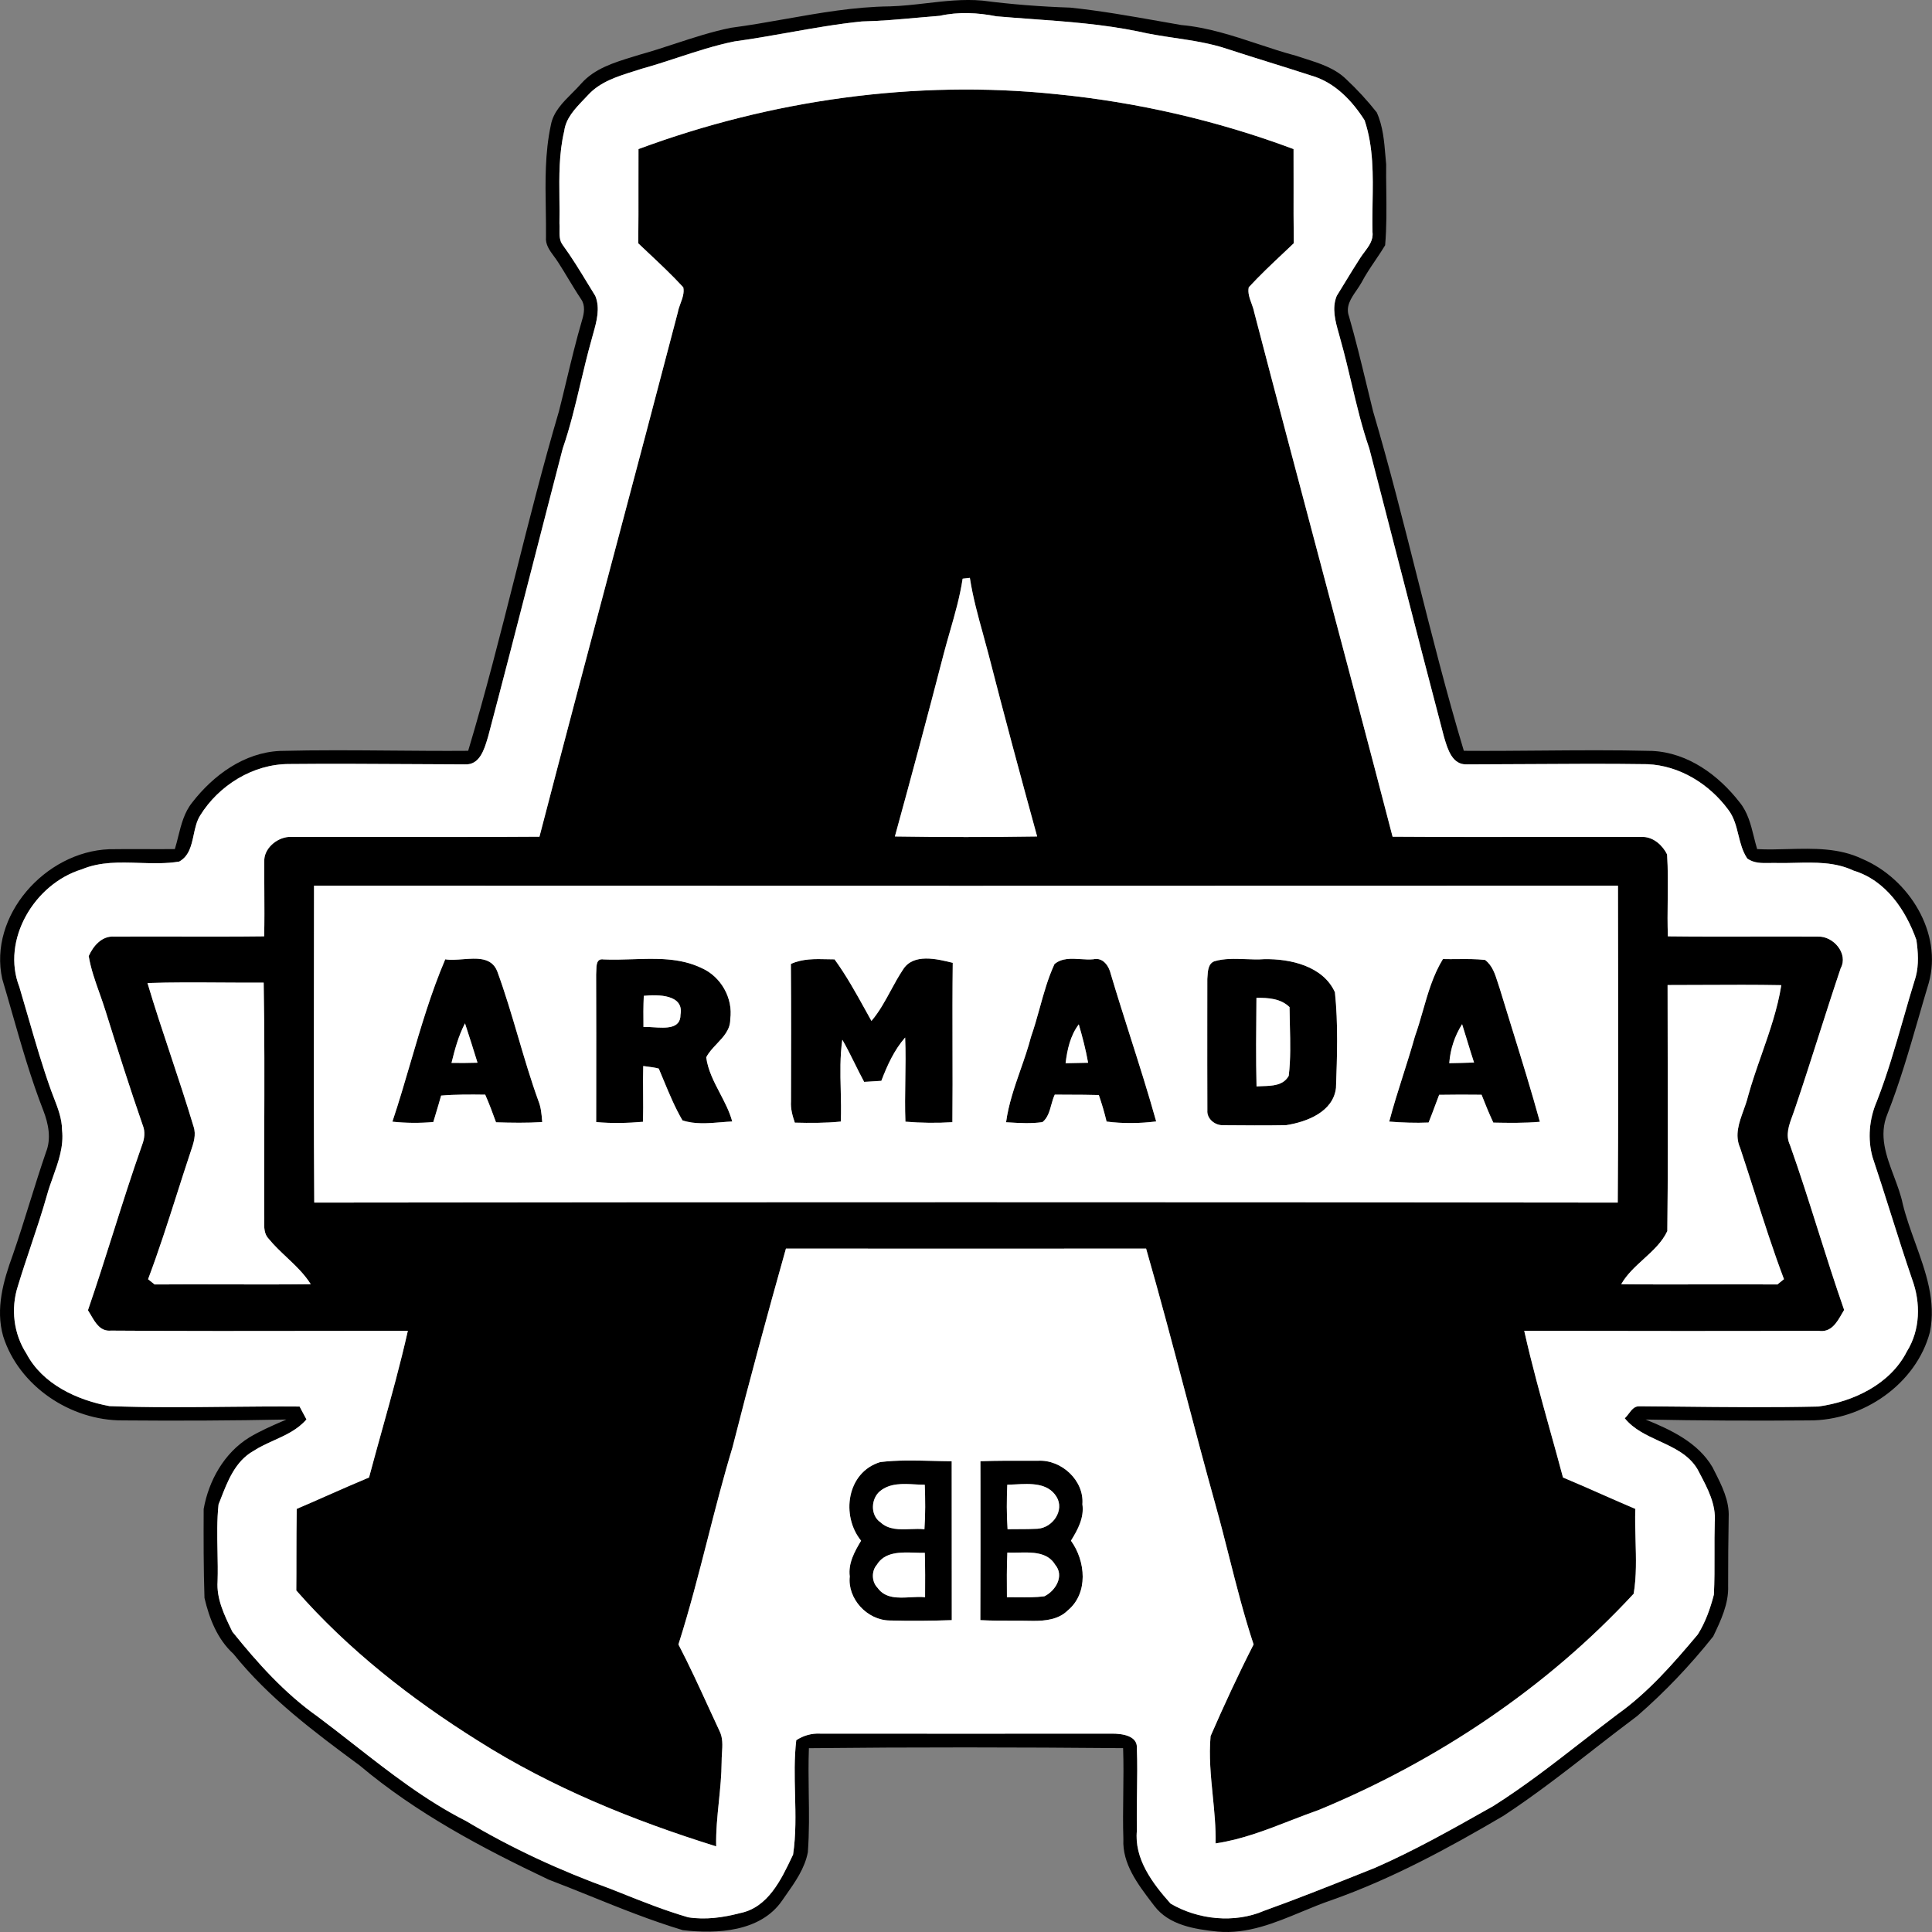
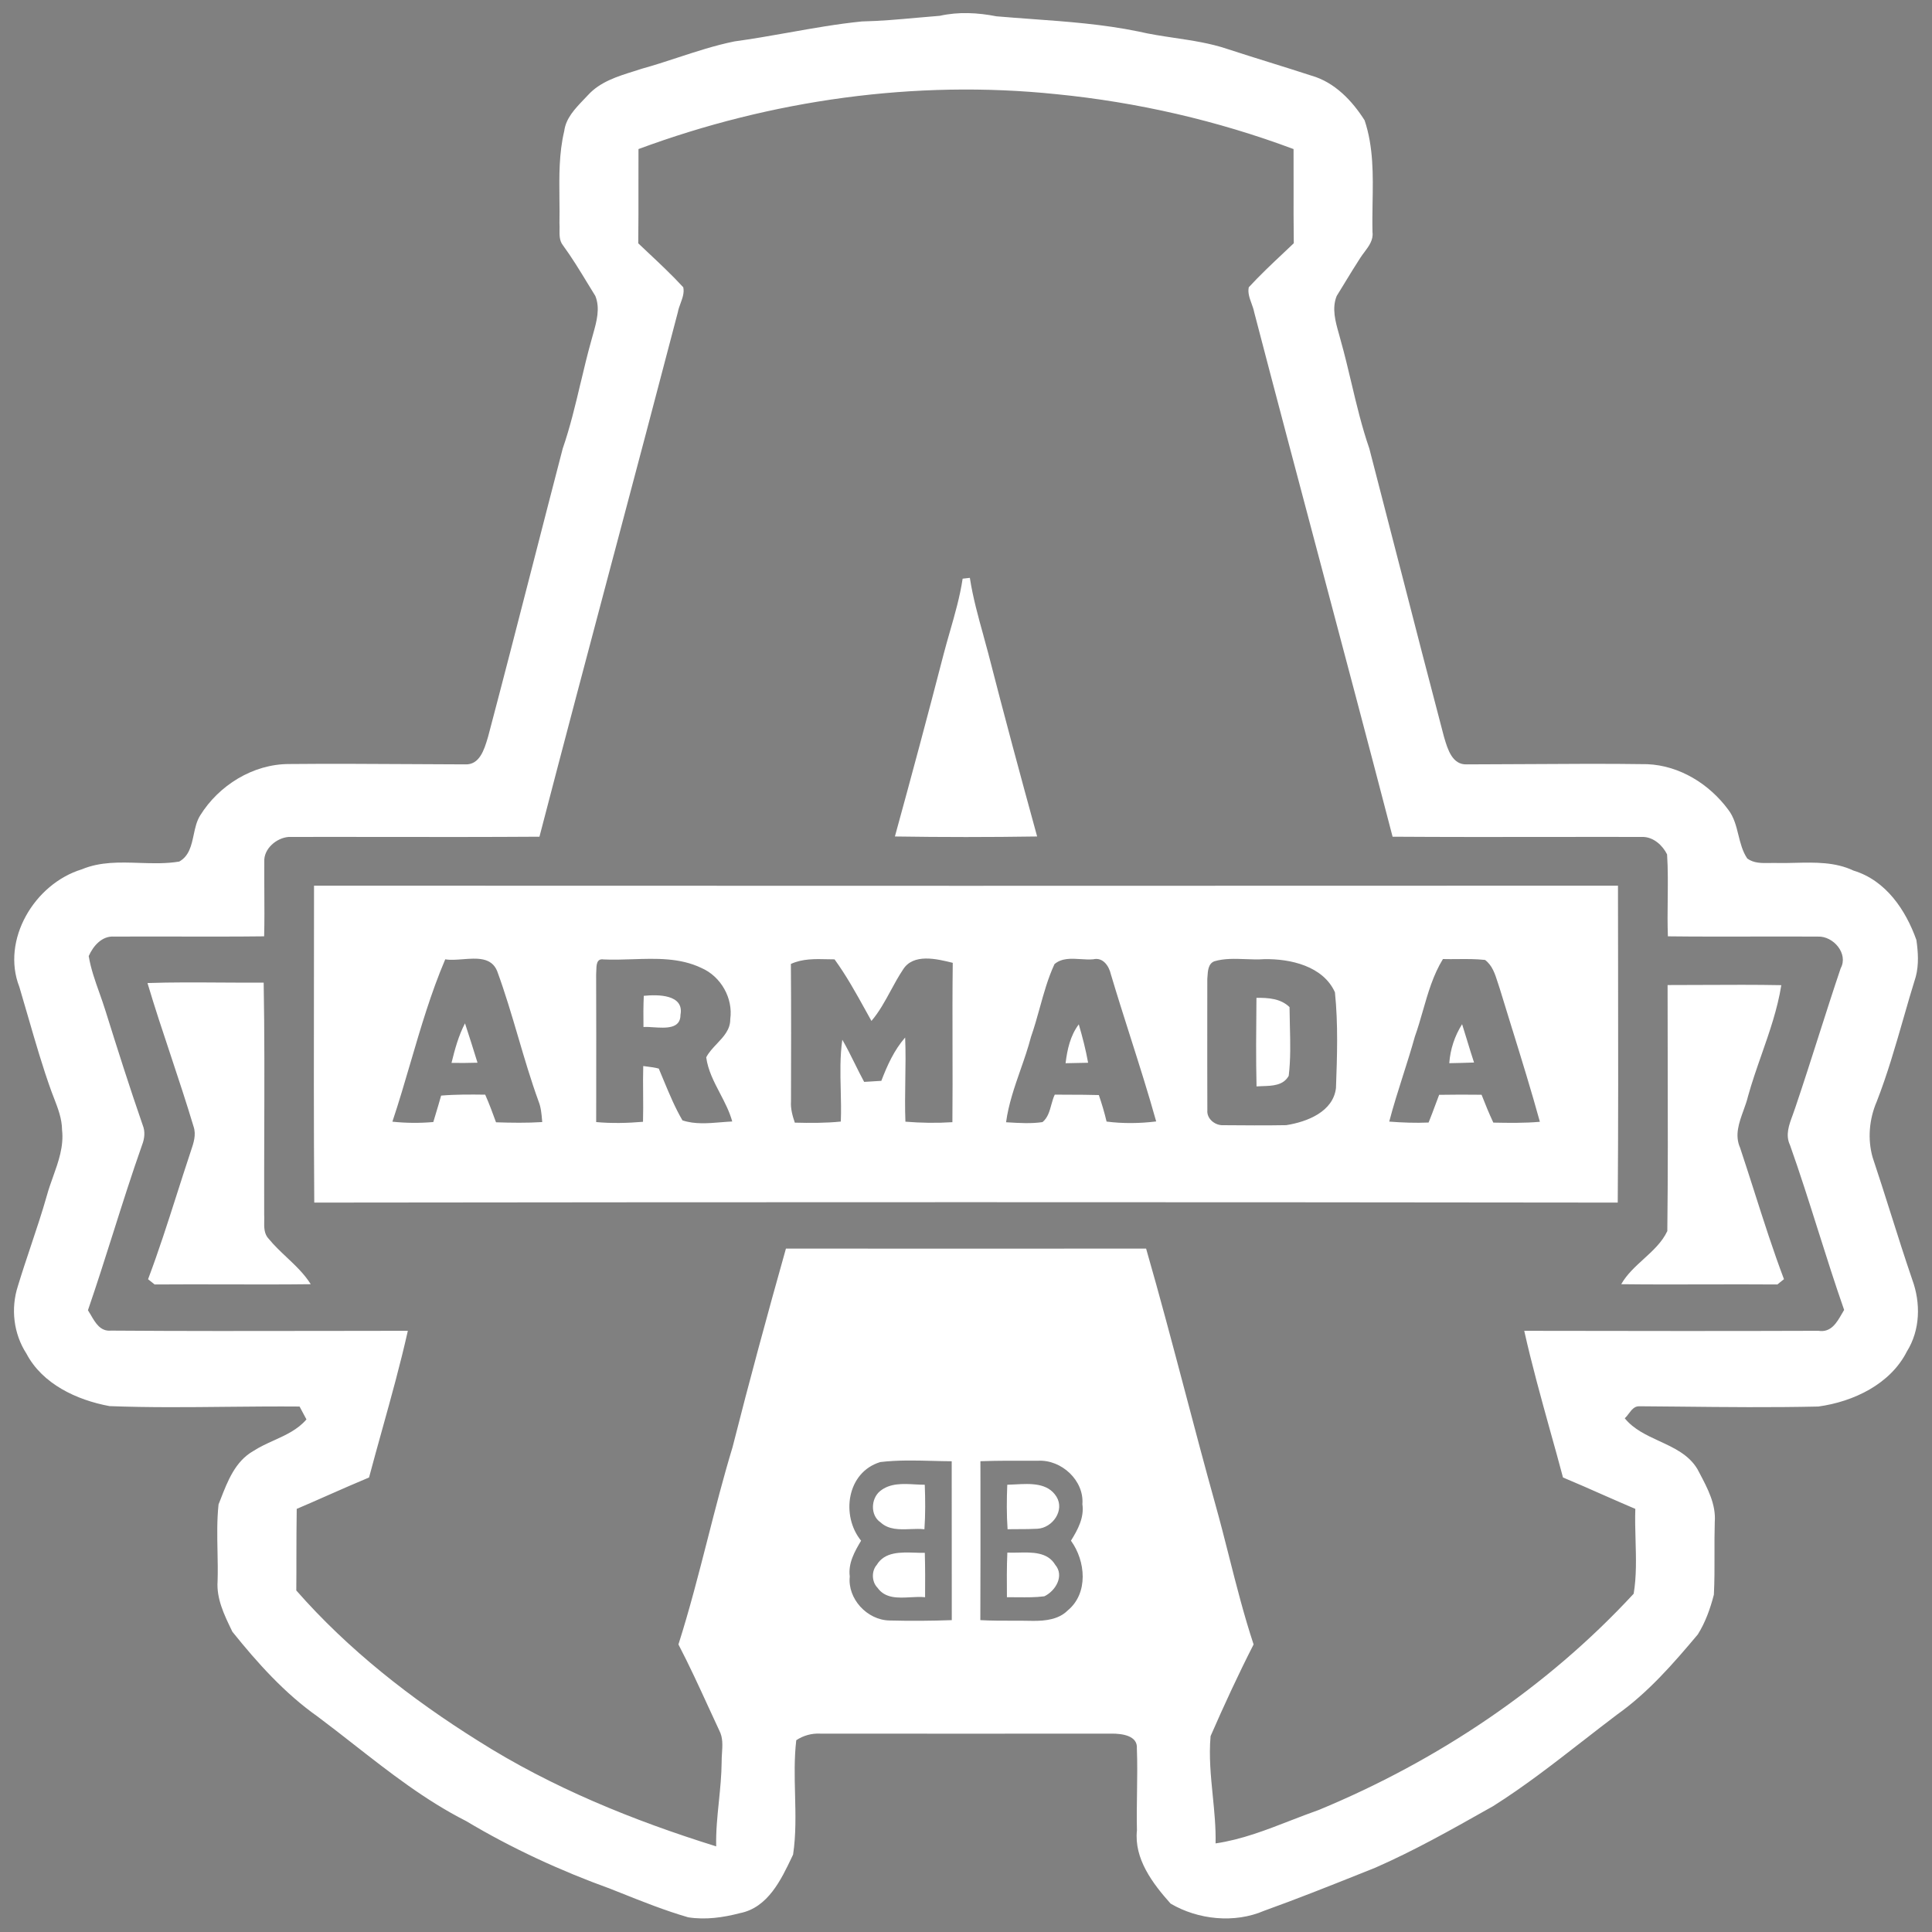
<svg xmlns="http://www.w3.org/2000/svg" width="50" height="50" viewBox="0 0 50 50" fill="none">
  <rect x="0" y="0" width="50" height="50" fill="#808080" stroke="none" />
-   <path fill-rule="evenodd" clip-rule="evenodd" d="M23.969 0.084C23.655 0.12 23.342 0.156 23.027 0.165C22.114 0.175 21.218 0.334 20.323 0.492C19.854 0.575 19.386 0.658 18.916 0.719C18.426 0.818 17.952 0.973 17.479 1.128C17.174 1.228 16.87 1.328 16.562 1.413C16.504 1.431 16.445 1.449 16.387 1.467L16.387 1.467C15.897 1.617 15.387 1.772 15.041 2.164C14.968 2.248 14.886 2.33 14.803 2.413C14.563 2.653 14.318 2.898 14.256 3.237C14.101 3.958 14.113 4.693 14.125 5.426V5.426C14.129 5.661 14.132 5.896 14.13 6.13C14.11 6.328 14.225 6.483 14.338 6.635L14.338 6.635C14.377 6.688 14.415 6.74 14.448 6.793C14.538 6.932 14.624 7.074 14.709 7.216C14.817 7.394 14.925 7.573 15.041 7.746C15.151 7.905 15.118 8.108 15.065 8.28C14.911 8.804 14.784 9.335 14.656 9.866C14.594 10.126 14.531 10.386 14.465 10.645C14.05 12.054 13.69 13.479 13.331 14.904L13.331 14.904C12.948 16.419 12.566 17.934 12.116 19.431C11.46 19.436 10.804 19.431 10.147 19.425H10.147H10.147H10.146H10.146H10.146H10.146H10.146H10.146C9.178 19.417 8.211 19.409 7.244 19.434C6.315 19.477 5.521 20.064 4.976 20.766C4.769 21.022 4.69 21.337 4.612 21.65C4.585 21.759 4.558 21.868 4.525 21.974C4.265 21.977 4.004 21.976 3.744 21.975H3.743C3.437 21.974 3.13 21.973 2.823 21.978C1.162 22.045 -0.302 23.706 0.058 25.335C0.143 25.62 0.225 25.907 0.307 26.194C0.553 27.054 0.799 27.914 1.125 28.75C1.254 29.087 1.33 29.468 1.191 29.816C1.043 30.247 0.907 30.682 0.771 31.117L0.771 31.117L0.771 31.117C0.63 31.571 0.488 32.025 0.332 32.475C0.087 33.145 -0.12 33.87 0.081 34.579C0.485 35.865 1.82 36.77 3.182 36.76C4.591 36.772 6.002 36.766 7.412 36.737L7.33 36.773C7.029 36.903 6.728 37.035 6.448 37.203C5.797 37.607 5.4 38.324 5.271 39.053C5.268 39.819 5.267 40.587 5.292 41.354C5.416 41.887 5.624 42.421 6.041 42.802C6.956 43.943 8.137 44.826 9.311 45.692C10.77 46.921 12.473 47.826 14.196 48.643C14.555 48.78 14.911 48.923 15.268 49.067L15.268 49.067L15.268 49.067C16.059 49.387 16.852 49.706 17.67 49.952C18.561 50.057 19.684 49.993 20.238 49.191C20.27 49.144 20.303 49.097 20.336 49.05L20.337 49.049L20.338 49.048C20.58 48.704 20.828 48.352 20.907 47.936C20.945 47.425 20.938 46.914 20.93 46.403C20.925 46.016 20.92 45.63 20.934 45.243C23.643 45.214 26.356 45.218 29.066 45.242C29.08 45.638 29.075 46.034 29.07 46.43V46.431C29.065 46.82 29.06 47.21 29.073 47.6C29.042 48.232 29.445 48.761 29.813 49.245L29.872 49.322C30.252 49.826 30.92 49.928 31.512 49.99C32.285 50.059 32.992 49.765 33.693 49.474C33.949 49.368 34.204 49.262 34.461 49.175C36.026 48.622 37.485 47.831 38.908 46.994C39.714 46.465 40.473 45.875 41.233 45.284L41.233 45.283L41.233 45.283C41.61 44.99 41.988 44.696 42.371 44.41C43.089 43.786 43.747 43.093 44.337 42.351C44.534 41.942 44.741 41.506 44.724 41.043C44.723 40.452 44.728 39.86 44.738 39.27C44.76 38.839 44.56 38.446 44.369 38.07C44.352 38.036 44.335 38.003 44.318 37.969C43.945 37.335 43.251 37.006 42.588 36.737C43.999 36.766 45.409 36.772 46.819 36.76C48.214 36.77 49.593 35.815 49.946 34.475C50.11 33.671 49.837 32.915 49.566 32.162L49.566 32.162C49.446 31.829 49.326 31.497 49.244 31.162C49.195 30.923 49.105 30.685 49.016 30.446C48.817 29.916 48.617 29.382 48.846 28.831C49.167 28.017 49.409 27.178 49.652 26.34C49.739 26.039 49.826 25.738 49.916 25.439C50.278 24.148 49.408 22.743 48.196 22.229C47.593 21.94 46.933 21.957 46.276 21.974H46.276H46.276H46.276H46.276H46.276H46.276H46.276H46.276C46.007 21.982 45.739 21.989 45.475 21.975C45.443 21.869 45.416 21.761 45.389 21.652L45.389 21.652C45.311 21.339 45.232 21.022 45.023 20.766C44.479 20.064 43.686 19.477 42.757 19.434C41.79 19.409 40.823 19.417 39.855 19.425H39.855H39.855H39.855H39.855H39.855H39.855H39.855H39.854C39.198 19.431 38.541 19.436 37.884 19.431C37.434 17.933 37.052 16.417 36.669 14.901C36.31 13.477 35.951 12.053 35.535 10.644C35.476 10.405 35.418 10.165 35.36 9.926L35.36 9.926L35.36 9.926L35.36 9.926L35.36 9.925L35.36 9.925L35.36 9.925L35.36 9.925L35.36 9.925L35.36 9.925C35.219 9.345 35.079 8.765 34.913 8.191C34.817 7.934 34.964 7.72 35.107 7.513C35.153 7.445 35.2 7.378 35.237 7.31C35.343 7.108 35.471 6.919 35.599 6.73C35.684 6.604 35.769 6.478 35.847 6.348C35.888 5.877 35.882 5.403 35.877 4.929V4.929V4.929V4.929V4.929V4.929V4.929V4.929V4.929V4.929V4.929V4.929V4.928V4.928V4.928V4.928V4.928C35.874 4.703 35.871 4.477 35.874 4.252C35.867 4.182 35.861 4.111 35.855 4.04L35.855 4.039V4.039C35.823 3.654 35.79 3.262 35.63 2.909C35.388 2.603 35.123 2.315 34.837 2.048C34.545 1.763 34.15 1.638 33.764 1.515L33.764 1.515L33.764 1.515C33.688 1.491 33.612 1.467 33.538 1.442C33.206 1.354 32.879 1.246 32.552 1.137C31.904 0.923 31.256 0.709 30.572 0.648C30.388 0.616 30.205 0.584 30.021 0.551C29.249 0.415 28.478 0.278 27.698 0.197C26.936 0.172 26.174 0.113 25.419 0.015C24.933 -0.028 24.451 0.028 23.969 0.084ZM23.736 0.459L23.736 0.459C23.932 0.442 24.127 0.424 24.323 0.409C24.805 0.301 25.305 0.327 25.787 0.422C26.089 0.448 26.391 0.47 26.692 0.492C27.621 0.559 28.548 0.627 29.462 0.815C29.769 0.887 30.081 0.933 30.392 0.98C30.854 1.049 31.315 1.117 31.759 1.266C32.121 1.385 32.485 1.498 32.849 1.612L32.849 1.612C33.212 1.725 33.576 1.839 33.938 1.957C34.542 2.128 34.995 2.608 35.316 3.114C35.547 3.804 35.534 4.531 35.522 5.252C35.518 5.505 35.514 5.757 35.52 6.007C35.546 6.21 35.428 6.368 35.312 6.523C35.274 6.573 35.236 6.623 35.204 6.674C35.071 6.879 34.943 7.089 34.815 7.298C34.742 7.419 34.668 7.539 34.593 7.659C34.464 7.977 34.559 8.316 34.65 8.637L34.65 8.637L34.65 8.637C34.665 8.693 34.681 8.748 34.695 8.802C34.799 9.17 34.887 9.541 34.975 9.912L34.975 9.912L34.975 9.912C35.11 10.482 35.245 11.053 35.437 11.608C35.707 12.643 35.974 13.68 36.24 14.716L36.24 14.717L36.241 14.717L36.241 14.717L36.241 14.717L36.241 14.717L36.241 14.718L36.241 14.718L36.241 14.719L36.242 14.72C36.613 16.166 36.985 17.613 37.367 19.057L37.38 19.102C37.467 19.394 37.587 19.798 37.962 19.782C38.488 19.781 39.015 19.778 39.542 19.775H39.542C40.571 19.768 41.601 19.762 42.63 19.777C43.471 19.811 44.24 20.295 44.724 20.952C44.875 21.145 44.932 21.378 44.99 21.61C45.043 21.823 45.095 22.035 45.219 22.218C45.388 22.342 45.594 22.338 45.797 22.335C45.856 22.333 45.916 22.332 45.974 22.334C46.134 22.338 46.296 22.334 46.459 22.33C46.974 22.318 47.495 22.306 47.969 22.531C48.807 22.784 49.321 23.553 49.596 24.326C49.641 24.64 49.661 24.967 49.58 25.277C49.467 25.638 49.362 26.002 49.258 26.366C49.05 27.087 48.843 27.808 48.57 28.508C48.375 28.959 48.329 29.478 48.462 29.951C48.624 30.432 48.777 30.915 48.93 31.398L48.93 31.398C49.112 31.973 49.294 32.547 49.489 33.117C49.711 33.72 49.697 34.42 49.349 34.976C48.924 35.819 47.971 36.276 47.057 36.401C45.854 36.428 44.65 36.416 43.447 36.403L43.447 36.403L43.446 36.403L43.445 36.403L43.444 36.403L43.443 36.403L43.443 36.403C43.101 36.4 42.759 36.396 42.417 36.394C42.296 36.394 42.224 36.489 42.154 36.582C42.12 36.627 42.086 36.671 42.048 36.704C42.278 36.989 42.612 37.143 42.944 37.296C43.325 37.472 43.705 37.647 43.928 38.018C43.947 38.053 43.965 38.089 43.984 38.124C44.193 38.519 44.413 38.933 44.378 39.39C44.369 39.666 44.37 39.941 44.371 40.217C44.372 40.569 44.373 40.92 44.355 41.27C44.263 41.627 44.136 41.986 43.939 42.299C43.308 43.051 42.655 43.802 41.846 44.376C41.547 44.602 41.251 44.832 40.955 45.062L40.955 45.062C40.202 45.648 39.449 46.233 38.64 46.744L38.506 46.819C37.551 47.358 36.595 47.897 35.588 48.338L35.207 48.49L35.207 48.49C34.38 48.82 33.554 49.149 32.717 49.45C31.949 49.782 31.005 49.683 30.295 49.265C29.827 48.743 29.346 48.103 29.423 47.369C29.416 47.045 29.421 46.72 29.425 46.396C29.431 46.014 29.437 45.631 29.422 45.249C29.447 44.913 29.029 44.866 28.777 44.866C26.259 44.869 23.742 44.868 21.224 44.866C21.006 44.855 20.787 44.916 20.607 45.037C20.553 45.502 20.564 45.973 20.576 46.443C20.589 46.964 20.601 47.483 20.525 47.996L20.5 48.049C20.217 48.646 19.873 49.371 19.149 49.512C18.714 49.626 18.259 49.69 17.811 49.62C17.211 49.446 16.63 49.214 16.051 48.983L16.051 48.983L16.049 48.982L16.047 48.981C15.965 48.949 15.883 48.916 15.802 48.884C14.502 48.414 13.242 47.834 12.06 47.127C11.009 46.594 10.085 45.872 9.163 45.151L9.163 45.151L9.163 45.151L9.163 45.151C8.851 44.907 8.539 44.663 8.222 44.426C7.366 43.822 6.662 43.036 6.013 42.228L5.995 42.192C5.803 41.794 5.6 41.373 5.631 40.922C5.64 40.664 5.634 40.405 5.629 40.145C5.621 39.741 5.613 39.336 5.656 38.934C5.674 38.89 5.691 38.845 5.709 38.8C5.891 38.328 6.088 37.819 6.553 37.554C6.719 37.446 6.903 37.362 7.086 37.279L7.086 37.279C7.397 37.138 7.706 36.997 7.931 36.734L7.842 36.568L7.753 36.401C7.132 36.396 6.512 36.402 5.891 36.408L5.89 36.408H5.89H5.89H5.89H5.89H5.89H5.89H5.89H5.89C4.87 36.419 3.851 36.429 2.833 36.39C1.983 36.232 1.098 35.818 0.685 35.033C0.35 34.518 0.275 33.864 0.462 33.285C0.567 32.937 0.683 32.591 0.799 32.245L0.799 32.245C0.945 31.808 1.091 31.372 1.215 30.93C1.259 30.771 1.315 30.615 1.372 30.457C1.512 30.063 1.654 29.667 1.606 29.243C1.604 28.953 1.5 28.685 1.397 28.418L1.397 28.418C1.374 28.359 1.351 28.299 1.329 28.24C1.102 27.613 0.918 26.974 0.733 26.335C0.656 26.07 0.58 25.806 0.501 25.542C0.026 24.329 0.888 22.873 2.118 22.498C2.592 22.299 3.1 22.315 3.609 22.332C3.955 22.343 4.302 22.354 4.639 22.297C4.895 22.154 4.954 21.88 5.013 21.604C5.051 21.426 5.089 21.248 5.181 21.103C5.661 20.328 6.546 19.772 7.483 19.773C8.518 19.763 9.553 19.769 10.588 19.775H10.588H10.588H10.589H10.589H10.589H10.589H10.589H10.589H10.59H10.59H10.59H10.59H10.591H10.591H10.591H10.591C11.074 19.778 11.556 19.781 12.039 19.782C12.411 19.799 12.531 19.4 12.618 19.108L12.634 19.057C13.021 17.594 13.398 16.128 13.775 14.662C14.037 13.644 14.298 12.626 14.563 11.609C14.754 11.054 14.89 10.484 15.025 9.914L15.025 9.914L15.025 9.914L15.025 9.914L15.025 9.914L15.025 9.914L15.025 9.914L15.025 9.914L15.025 9.914C15.114 9.542 15.202 9.17 15.306 8.802C15.32 8.749 15.335 8.694 15.35 8.639C15.441 8.317 15.536 7.978 15.407 7.659C15.339 7.549 15.271 7.439 15.204 7.328L15.204 7.328C15 6.994 14.796 6.66 14.566 6.343C14.476 6.228 14.478 6.084 14.481 5.942C14.482 5.888 14.483 5.834 14.478 5.782C14.483 5.57 14.48 5.357 14.478 5.144V5.144C14.471 4.557 14.465 3.968 14.601 3.393C14.644 3.061 14.879 2.816 15.104 2.58L15.104 2.58C15.143 2.539 15.182 2.498 15.22 2.458C15.533 2.116 15.981 1.976 16.415 1.84L16.416 1.84C16.48 1.82 16.545 1.8 16.609 1.779C16.92 1.693 17.227 1.593 17.534 1.492C18.019 1.333 18.504 1.174 19.005 1.072C19.475 1.008 19.942 0.926 20.409 0.843C21.039 0.731 21.669 0.619 22.306 0.555C22.784 0.545 23.26 0.502 23.736 0.459ZM27.335 2.437C23.685 2.058 19.953 2.587 16.524 3.858C16.522 4.17 16.523 4.483 16.523 4.796C16.524 5.296 16.524 5.796 16.518 6.297C16.602 6.376 16.686 6.455 16.77 6.535C17.081 6.828 17.393 7.121 17.683 7.435C17.713 7.575 17.663 7.712 17.613 7.849C17.584 7.927 17.556 8.004 17.542 8.082C16.994 10.179 16.438 12.273 15.882 14.368L15.882 14.368L15.882 14.369L15.882 14.37C15.237 16.797 14.593 19.224 13.961 21.654C12.595 21.663 11.23 21.662 9.864 21.66H9.864H9.864H9.864H9.864H9.864H9.864H9.864H9.863C9.066 21.659 8.269 21.658 7.472 21.66C7.155 21.682 6.821 21.969 6.84 22.299C6.838 22.557 6.839 22.815 6.841 23.073C6.843 23.459 6.846 23.846 6.836 24.232C6.109 24.241 5.381 24.239 4.653 24.238H4.653H4.653H4.653H4.653H4.653H4.653H4.653H4.653C4.087 24.237 3.521 24.236 2.955 24.239C2.638 24.215 2.411 24.483 2.296 24.743C2.35 25.071 2.462 25.385 2.573 25.699C2.627 25.851 2.681 26.003 2.729 26.156C3.038 27.147 3.353 28.137 3.693 29.12C3.762 29.285 3.741 29.468 3.677 29.632C3.41 30.386 3.169 31.148 2.927 31.91L2.927 31.91C2.716 32.578 2.504 33.246 2.276 33.909C2.302 33.949 2.328 33.993 2.353 34.037L2.354 34.037L2.354 34.037C2.472 34.241 2.601 34.463 2.875 34.436C4.73 34.45 6.586 34.447 8.442 34.444C9.146 34.442 9.851 34.441 10.555 34.441C10.362 35.302 10.125 36.154 9.888 37.007C9.774 37.417 9.66 37.827 9.551 38.237C9.194 38.386 8.84 38.542 8.487 38.698L8.487 38.698L8.486 38.698L8.486 38.698L8.486 38.698L8.486 38.698L8.486 38.698L8.486 38.698L8.486 38.698L8.486 38.698L8.486 38.698L8.486 38.698C8.218 38.817 7.949 38.935 7.679 39.05C7.672 39.468 7.672 39.885 7.671 40.301C7.671 40.588 7.671 40.875 7.668 41.161C9.007 42.689 10.64 43.968 12.371 45.051C14.274 46.258 16.38 47.113 18.534 47.784C18.526 47.393 18.565 47.006 18.604 46.619C18.639 46.281 18.673 45.943 18.675 45.603C18.674 45.528 18.68 45.451 18.685 45.374C18.698 45.173 18.712 44.971 18.616 44.787C18.523 44.59 18.432 44.391 18.341 44.192C18.089 43.643 17.837 43.094 17.558 42.558C17.845 41.657 18.079 40.742 18.314 39.826L18.314 39.826C18.517 39.032 18.72 38.239 18.958 37.454C19.394 35.734 19.859 34.021 20.34 32.313C23.446 32.316 26.554 32.316 29.661 32.313C30.015 33.543 30.342 34.779 30.669 36.016L30.669 36.016C30.925 36.988 31.182 37.959 31.452 38.928C31.577 39.375 31.692 39.825 31.806 40.275L31.806 40.275C32 41.041 32.194 41.807 32.443 42.558C32.046 43.336 31.679 44.13 31.33 44.93C31.284 45.446 31.335 45.959 31.386 46.474C31.427 46.884 31.468 47.295 31.459 47.707C32.132 47.609 32.766 47.362 33.398 47.116L33.398 47.116L33.398 47.116C33.642 47.022 33.885 46.927 34.131 46.841C37.207 45.568 40.034 43.674 42.279 41.246C42.355 40.799 42.341 40.326 42.328 39.855V39.855V39.855V39.855V39.855V39.854V39.854V39.854V39.854C42.32 39.584 42.313 39.315 42.322 39.05C42.05 38.935 41.78 38.816 41.51 38.697L41.51 38.697L41.51 38.696L41.51 38.696L41.51 38.696L41.51 38.696L41.509 38.696L41.509 38.696L41.508 38.696C41.156 38.54 40.804 38.385 40.45 38.237C40.342 37.83 40.228 37.423 40.115 37.017C39.877 36.161 39.64 35.305 39.447 34.441L39.953 34.442C42.322 34.446 44.691 34.45 47.06 34.441C47.385 34.493 47.534 34.233 47.67 33.996C47.689 33.964 47.708 33.931 47.726 33.901C47.486 33.216 47.268 32.525 47.049 31.834C46.816 31.097 46.583 30.36 46.324 29.632C46.202 29.375 46.299 29.115 46.392 28.864L46.392 28.864C46.417 28.797 46.441 28.73 46.461 28.665C46.671 28.048 46.869 27.428 47.067 26.807L47.068 26.806C47.254 26.223 47.441 25.639 47.636 25.058C47.842 24.683 47.448 24.221 47.046 24.239C46.48 24.236 45.913 24.237 45.347 24.238C44.62 24.239 43.892 24.241 43.164 24.232C43.153 23.916 43.156 23.6 43.16 23.283V23.283V23.283V23.283V23.283V23.283V23.283V23.283V23.283V23.282C43.164 22.892 43.169 22.501 43.144 22.112C43.029 21.88 42.799 21.669 42.527 21.66C41.731 21.658 40.934 21.659 40.137 21.66C38.771 21.662 37.406 21.663 36.04 21.654C35.418 19.261 34.783 16.872 34.149 14.483L34.148 14.479L34.148 14.478L34.148 14.478L34.147 14.477L34.147 14.476L34.147 14.476L34.147 14.475L34.147 14.474L34.146 14.473C33.581 12.344 33.015 10.214 32.459 8.082C32.444 8.005 32.417 7.929 32.389 7.853C32.339 7.715 32.288 7.577 32.317 7.435C32.603 7.125 32.911 6.835 33.218 6.546L33.218 6.546L33.219 6.545L33.219 6.545L33.219 6.545L33.219 6.545C33.307 6.462 33.395 6.379 33.483 6.295C33.476 5.796 33.477 5.296 33.478 4.796C33.478 4.483 33.478 4.17 33.477 3.858C31.505 3.121 29.434 2.644 27.335 2.437ZM24.583 16.347C24.713 15.894 24.843 15.442 24.913 14.976C24.96 14.97 25.053 14.96 25.1 14.955C25.178 15.46 25.314 15.953 25.451 16.446L25.451 16.446L25.451 16.446C25.494 16.605 25.538 16.764 25.58 16.923C25.985 18.502 26.409 20.076 26.841 21.648C25.615 21.667 24.386 21.667 23.159 21.648C23.592 20.076 24.015 18.5 24.423 16.922C24.473 16.73 24.528 16.539 24.583 16.348L24.583 16.348L24.583 16.348L24.583 16.348L24.583 16.348L24.583 16.348L24.583 16.348L24.583 16.348L24.583 16.347ZM8.125 25.03V25.029V25.029V25.029V25.029V25.029V25.028V25.028V25.028C8.126 24.326 8.127 23.623 8.127 22.921C19.376 22.926 30.625 22.926 41.873 22.921C41.874 23.624 41.875 24.326 41.876 25.028V25.029V25.029V25.029V25.029V25.029V25.03V25.03V25.03C41.879 27.061 41.882 29.092 41.867 31.123C30.623 31.109 19.377 31.109 8.133 31.123C8.119 29.092 8.122 27.061 8.125 25.03V25.03V25.03V25.03V25.03V25.03V25.03V25.03V25.03ZM4.416 27.307C4.21 26.687 4.003 26.067 3.817 25.441C4.444 25.42 5.07 25.424 5.697 25.428H5.697H5.697H5.697H5.698H5.698H5.698H5.698H5.698C6.074 25.43 6.449 25.433 6.824 25.43C6.847 26.73 6.843 28.031 6.839 29.332C6.837 30.033 6.835 30.734 6.837 31.435C6.841 31.486 6.839 31.54 6.838 31.594C6.835 31.763 6.831 31.936 6.959 32.066C7.098 32.235 7.259 32.386 7.419 32.538L7.419 32.538C7.647 32.753 7.875 32.968 8.042 33.235C7.31 33.244 6.578 33.242 5.846 33.24C5.231 33.239 4.616 33.237 4.002 33.242C3.96 33.208 3.875 33.14 3.832 33.106C4.105 32.383 4.34 31.648 4.575 30.913L4.575 30.913L4.575 30.913C4.684 30.571 4.794 30.229 4.907 29.888C4.918 29.855 4.929 29.821 4.941 29.787C5.01 29.582 5.082 29.369 5.01 29.156C4.824 28.536 4.62 27.922 4.416 27.307L4.416 27.307L4.416 27.307L4.416 27.307L4.416 27.307L4.416 27.307L4.416 27.307L4.416 27.307ZM43.16 27.498C43.159 26.829 43.157 26.161 43.157 25.493C43.461 25.493 43.765 25.491 44.069 25.49C44.746 25.487 45.423 25.483 46.1 25.496C46.002 26.113 45.795 26.705 45.588 27.297C45.464 27.651 45.34 28.006 45.24 28.366C45.211 28.489 45.166 28.613 45.121 28.738L45.121 28.738L45.121 28.738L45.121 28.738L45.121 28.738L45.121 28.738L45.121 28.738L45.121 28.738L45.121 28.738C45.006 29.056 44.889 29.378 45.033 29.703C45.16 30.084 45.282 30.466 45.405 30.849L45.405 30.849L45.405 30.849L45.405 30.849L45.405 30.849L45.405 30.85L45.405 30.85L45.405 30.85L45.405 30.85L45.405 30.85L45.405 30.85L45.405 30.85L45.405 30.85L45.405 30.85L45.405 30.85L45.405 30.85L45.405 30.85C45.647 31.606 45.889 32.362 46.169 33.105C46.144 33.125 46.106 33.156 46.071 33.184L45.999 33.242C45.384 33.237 44.77 33.239 44.155 33.24C43.422 33.242 42.69 33.244 41.957 33.235C42.101 32.982 42.319 32.783 42.536 32.585C42.776 32.366 43.015 32.148 43.15 31.86C43.167 30.407 43.164 28.953 43.16 27.498V27.498V27.498V27.498V27.498V27.498V27.498V27.498V27.498ZM10.627 27.49L10.627 27.49C10.891 26.59 11.155 25.69 11.523 24.827C11.658 24.85 11.816 24.837 11.977 24.825C12.341 24.797 12.719 24.768 12.867 25.133C13.073 25.694 13.242 26.267 13.411 26.84L13.411 26.84L13.411 26.84L13.411 26.84L13.411 26.84L13.411 26.84L13.411 26.84L13.411 26.84C13.575 27.398 13.74 27.957 13.939 28.505C14.001 28.661 14.015 28.829 14.029 28.995L14.032 29.039C13.634 29.064 13.235 29.058 12.837 29.045C12.75 28.805 12.661 28.564 12.557 28.33C12.177 28.325 11.796 28.322 11.416 28.354C11.371 28.517 11.322 28.679 11.273 28.841L11.273 28.841C11.253 28.906 11.233 28.972 11.214 29.038C10.861 29.069 10.506 29.066 10.155 29.029C10.325 28.521 10.476 28.006 10.627 27.49ZM11.685 27.508C11.908 27.511 12.133 27.51 12.358 27.503C12.252 27.162 12.146 26.822 12.034 26.484C11.866 26.806 11.771 27.157 11.685 27.508ZM15.432 25.123C15.432 25.16 15.431 25.195 15.428 25.222C15.432 26.24 15.431 27.257 15.43 28.275V28.275L15.429 29.039C15.833 29.076 16.238 29.066 16.641 29.032C16.648 28.787 16.646 28.542 16.644 28.298V28.298V28.298V28.298V28.297V28.297V28.297C16.642 28.061 16.64 27.825 16.647 27.589C16.67 27.592 16.694 27.595 16.718 27.598L16.738 27.601C16.842 27.614 16.947 27.627 17.048 27.655C17.093 27.759 17.136 27.863 17.179 27.966L17.179 27.966L17.179 27.966L17.179 27.966L17.179 27.967L17.179 27.967L17.179 27.967C17.325 28.317 17.47 28.667 17.662 28.995C17.978 29.101 18.324 29.072 18.662 29.044C18.759 29.036 18.855 29.028 18.95 29.024C18.881 28.769 18.757 28.532 18.634 28.296C18.477 27.996 18.321 27.696 18.277 27.364C18.342 27.236 18.447 27.125 18.552 27.014C18.727 26.829 18.903 26.643 18.899 26.375C18.975 25.837 18.66 25.271 18.153 25.051C17.596 24.784 16.98 24.805 16.37 24.825C16.118 24.833 15.866 24.842 15.62 24.83C15.438 24.8 15.435 24.98 15.432 25.123ZM16.653 26.579C16.649 26.309 16.649 26.04 16.661 25.772C17.023 25.735 17.709 25.733 17.611 26.261C17.614 26.631 17.232 26.606 16.911 26.586C16.816 26.579 16.726 26.574 16.653 26.579ZM20.468 24.947C20.768 24.809 21.095 24.817 21.418 24.825C21.478 24.826 21.538 24.828 21.598 24.828C21.902 25.246 22.152 25.698 22.401 26.148L22.401 26.148C22.452 26.239 22.502 26.331 22.553 26.422C22.757 26.182 22.905 25.908 23.054 25.634L23.054 25.634C23.153 25.451 23.253 25.268 23.369 25.095C23.634 24.665 24.246 24.816 24.657 24.918C24.648 25.637 24.649 26.356 24.651 27.075C24.653 27.731 24.654 28.387 24.648 29.042C24.242 29.068 23.836 29.062 23.432 29.029C23.418 28.674 23.424 28.319 23.429 27.963V27.963C23.435 27.592 23.441 27.221 23.425 26.851C23.14 27.177 22.962 27.572 22.809 27.972C22.691 27.981 22.572 27.987 22.453 27.994L22.364 27.999C22.277 27.84 22.198 27.679 22.118 27.517C22.016 27.312 21.915 27.107 21.799 26.908C21.737 27.338 21.747 27.773 21.758 28.207C21.764 28.48 21.771 28.753 21.759 29.026C21.364 29.066 20.966 29.064 20.57 29.054C20.509 28.876 20.458 28.693 20.471 28.505C20.474 27.319 20.477 26.132 20.468 24.947ZM27.97 24.822C27.725 24.807 27.478 24.791 27.289 24.951C27.121 25.316 27.014 25.703 26.907 26.09L26.907 26.09C26.837 26.34 26.768 26.59 26.682 26.834C26.607 27.122 26.509 27.405 26.41 27.687C26.255 28.132 26.1 28.577 26.037 29.044L26.094 29.047H26.094C26.388 29.065 26.686 29.083 26.98 29.04C27.115 28.93 27.162 28.759 27.209 28.588C27.234 28.499 27.259 28.409 27.297 28.329C27.423 28.33 27.55 28.331 27.677 28.331C27.93 28.332 28.184 28.332 28.438 28.34C28.515 28.566 28.584 28.794 28.638 29.026C29.063 29.081 29.496 29.075 29.922 29.023C29.715 28.283 29.482 27.551 29.249 26.819C29.079 26.285 28.909 25.751 28.749 25.214C28.701 25.003 28.548 24.768 28.294 24.826C28.19 24.836 28.08 24.829 27.97 24.822ZM28.16 27.504C27.966 27.509 27.771 27.514 27.578 27.516C27.62 27.162 27.699 26.801 27.919 26.51C28.014 26.838 28.101 27.168 28.16 27.504ZM31.427 24.878C31.683 24.802 31.956 24.812 32.23 24.822C32.393 24.829 32.557 24.835 32.717 24.823C33.4 24.81 34.244 25.004 34.548 25.68C34.633 26.5 34.605 27.332 34.575 28.156C34.504 28.771 33.831 29.034 33.286 29.119C32.742 29.129 32.197 29.124 31.653 29.12C31.442 29.128 31.23 28.953 31.246 28.739C31.243 27.944 31.244 27.15 31.244 26.356C31.245 26.015 31.245 25.675 31.245 25.335C31.246 25.317 31.247 25.299 31.249 25.28L31.249 25.279C31.258 25.128 31.269 24.938 31.427 24.878ZM32.517 25.824L32.516 25.924C32.509 26.654 32.502 27.385 32.519 28.116C32.569 28.112 32.62 28.111 32.672 28.109C32.933 28.101 33.214 28.092 33.353 27.842C33.404 27.41 33.393 26.976 33.382 26.542V26.542V26.542V26.542C33.378 26.382 33.374 26.223 33.373 26.064C33.143 25.84 32.823 25.821 32.517 25.824ZM37.727 24.821C37.599 24.822 37.471 24.824 37.343 24.82C37.089 25.234 36.956 25.696 36.824 26.159C36.76 26.383 36.695 26.607 36.617 26.826C36.523 27.16 36.418 27.491 36.313 27.822C36.186 28.222 36.059 28.622 35.953 29.027C36.292 29.053 36.633 29.066 36.972 29.051C37.036 28.893 37.095 28.733 37.155 28.573L37.155 28.573L37.155 28.573C37.185 28.493 37.214 28.413 37.245 28.334C37.611 28.328 37.976 28.327 38.343 28.332C38.438 28.575 38.536 28.816 38.647 29.053C39.049 29.061 39.451 29.067 39.852 29.032C39.632 28.233 39.386 27.44 39.14 26.647L39.14 26.646C39.031 26.293 38.921 25.94 38.814 25.587C38.795 25.533 38.777 25.478 38.76 25.422C38.691 25.206 38.621 24.984 38.433 24.843C38.198 24.817 37.963 24.819 37.727 24.821ZM38.148 27.498C37.933 27.507 37.719 27.511 37.507 27.515C37.533 27.156 37.646 26.812 37.839 26.506C37.883 26.645 37.925 26.784 37.968 26.923C38.027 27.115 38.085 27.307 38.148 27.498ZM22.284 39.873C21.761 39.231 21.91 38.102 22.782 37.838C23.223 37.785 23.67 37.796 24.115 37.807C24.287 37.812 24.459 37.816 24.63 37.817C24.631 38.502 24.631 39.186 24.631 39.871V39.873C24.631 40.558 24.63 41.243 24.632 41.929C24.096 41.948 23.56 41.952 23.024 41.938C22.437 41.93 21.929 41.371 21.991 40.8C21.947 40.457 22.116 40.156 22.284 39.873ZM22.778 38.588C22.537 38.783 22.52 39.215 22.785 39.396C22.999 39.595 23.283 39.584 23.564 39.573C23.687 39.568 23.809 39.564 23.924 39.577C23.951 39.192 23.947 38.808 23.933 38.425C23.852 38.425 23.768 38.42 23.684 38.416C23.366 38.398 23.035 38.38 22.778 38.588ZM22.69 40.5C22.55 40.66 22.559 40.938 22.709 41.09C22.908 41.372 23.241 41.355 23.564 41.337H23.564C23.694 41.33 23.823 41.323 23.941 41.336C23.944 40.952 23.945 40.57 23.934 40.187C23.854 40.189 23.768 40.186 23.68 40.183H23.68C23.307 40.171 22.895 40.158 22.69 40.5ZM26.705 37.804C26.261 37.802 25.817 37.801 25.373 37.816C25.373 37.987 25.374 38.158 25.374 38.33C25.375 39.529 25.376 40.728 25.371 41.929C25.652 41.944 25.934 41.944 26.216 41.944C26.39 41.944 26.564 41.944 26.738 41.948C27.052 41.95 27.398 41.913 27.629 41.681C28.175 41.234 28.096 40.397 27.716 39.873C27.895 39.586 28.062 39.275 28.012 38.929C28.061 38.318 27.473 37.77 26.862 37.804C26.809 37.804 26.757 37.804 26.705 37.804ZM26.076 39.577C26.049 39.192 26.053 38.808 26.068 38.425C26.135 38.424 26.205 38.42 26.277 38.416C26.67 38.395 27.117 38.371 27.342 38.735C27.558 39.088 27.243 39.54 26.85 39.564C26.688 39.573 26.527 39.574 26.366 39.574C26.269 39.574 26.173 39.574 26.076 39.577ZM26.059 41.336C26.056 40.951 26.053 40.565 26.07 40.181C26.157 40.185 26.25 40.183 26.346 40.181C26.711 40.172 27.111 40.163 27.31 40.498C27.55 40.782 27.321 41.171 27.028 41.312C26.801 41.342 26.573 41.339 26.346 41.337C26.25 41.336 26.155 41.335 26.059 41.336Z" fill="black" />
  <path fill-rule="evenodd" clip-rule="evenodd" d="M25.787 0.422C25.305 0.327 24.806 0.301 24.323 0.409C24.127 0.424 23.932 0.442 23.736 0.459C23.26 0.502 22.784 0.545 22.306 0.555C21.669 0.619 21.039 0.731 20.409 0.843C19.942 0.926 19.475 1.008 19.006 1.072C18.504 1.174 18.019 1.333 17.534 1.492L17.534 1.492C17.227 1.593 16.92 1.693 16.609 1.779C16.545 1.8 16.48 1.82 16.416 1.841C15.982 1.976 15.533 2.116 15.22 2.458C15.182 2.498 15.143 2.539 15.104 2.58L15.104 2.58C14.879 2.816 14.644 3.061 14.602 3.393C14.465 3.968 14.472 4.557 14.478 5.144V5.144C14.481 5.357 14.483 5.57 14.479 5.782C14.483 5.834 14.482 5.888 14.481 5.942C14.479 6.084 14.476 6.228 14.566 6.344C14.797 6.66 15.001 6.994 15.204 7.328L15.204 7.328C15.272 7.439 15.339 7.549 15.407 7.659C15.536 7.978 15.441 8.317 15.351 8.639L15.351 8.639C15.335 8.694 15.32 8.749 15.306 8.802C15.202 9.17 15.114 9.542 15.026 9.913L15.026 9.913L15.026 9.913L15.026 9.913L15.025 9.913L15.025 9.913L15.025 9.913L15.025 9.913L15.025 9.913L15.025 9.913L15.025 9.913L15.025 9.914C14.89 10.484 14.755 11.054 14.563 11.609C14.298 12.626 14.037 13.644 13.775 14.662C13.398 16.128 13.021 17.594 12.634 19.057L12.619 19.108C12.531 19.4 12.411 19.799 12.039 19.782C11.557 19.781 11.074 19.778 10.592 19.775H10.592H10.592H10.591H10.591H10.591H10.591H10.591H10.59H10.59H10.59H10.59H10.589C9.554 19.769 8.518 19.763 7.483 19.773C6.546 19.772 5.661 20.328 5.181 21.103C5.089 21.248 5.051 21.426 5.013 21.604C4.954 21.88 4.895 22.154 4.639 22.297C4.303 22.354 3.956 22.343 3.609 22.332C3.101 22.315 2.593 22.299 2.118 22.498C0.888 22.873 0.026 24.329 0.501 25.542C0.58 25.806 0.657 26.07 0.733 26.335L0.733 26.335L0.733 26.335C0.918 26.974 1.103 27.613 1.329 28.24C1.351 28.299 1.374 28.359 1.397 28.418C1.5 28.685 1.604 28.953 1.606 29.243C1.654 29.667 1.513 30.063 1.372 30.457C1.316 30.615 1.259 30.771 1.216 30.93C1.091 31.372 0.945 31.808 0.799 32.245L0.799 32.245L0.799 32.245L0.799 32.245C0.683 32.591 0.568 32.937 0.462 33.286C0.275 33.864 0.35 34.518 0.685 35.033C1.098 35.818 1.983 36.232 2.833 36.39C3.851 36.429 4.87 36.419 5.89 36.408H5.89H5.89H5.89H5.89H5.89H5.89H5.89H5.89H5.89H5.89H5.89H5.89C6.511 36.402 7.132 36.396 7.753 36.401L7.842 36.568L7.931 36.734C7.707 36.997 7.397 37.138 7.086 37.279L7.086 37.279C6.903 37.362 6.719 37.446 6.553 37.554C6.089 37.819 5.892 38.328 5.709 38.8C5.691 38.845 5.674 38.89 5.656 38.934C5.613 39.336 5.621 39.741 5.629 40.145C5.634 40.405 5.64 40.664 5.631 40.922C5.6 41.373 5.803 41.794 5.996 42.192L6.013 42.228C6.662 43.036 7.366 43.822 8.222 44.426C8.539 44.663 8.851 44.907 9.163 45.151L9.163 45.151L9.163 45.151L9.163 45.151C10.085 45.872 11.009 46.594 12.06 47.127C13.242 47.834 14.502 48.414 15.802 48.884L15.922 48.932L16.049 48.982L16.051 48.983C16.63 49.214 17.211 49.446 17.811 49.62C18.26 49.69 18.714 49.626 19.149 49.512C19.873 49.371 20.217 48.646 20.5 48.049L20.525 47.996C20.602 47.484 20.589 46.964 20.576 46.443C20.564 45.973 20.553 45.502 20.607 45.037C20.787 44.916 21.007 44.855 21.224 44.866C23.742 44.868 26.259 44.869 28.777 44.866C29.029 44.866 29.447 44.913 29.422 45.249C29.437 45.631 29.431 46.014 29.426 46.396C29.421 46.72 29.416 47.045 29.424 47.369C29.346 48.103 29.828 48.743 30.295 49.265C31.005 49.683 31.949 49.782 32.717 49.45C33.554 49.149 34.381 48.82 35.207 48.49L35.208 48.49L35.588 48.338C36.595 47.897 37.551 47.358 38.506 46.819L38.64 46.744C39.45 46.233 40.202 45.648 40.955 45.062L40.956 45.062C41.251 44.832 41.547 44.602 41.846 44.376C42.655 43.802 43.308 43.051 43.939 42.299C44.136 41.986 44.263 41.627 44.355 41.27C44.373 40.92 44.372 40.569 44.371 40.217V40.217C44.37 39.941 44.37 39.666 44.378 39.39C44.413 38.933 44.193 38.519 43.984 38.124L43.984 38.124C43.965 38.089 43.947 38.053 43.928 38.018C43.705 37.647 43.325 37.472 42.944 37.296C42.612 37.143 42.278 36.989 42.048 36.704C42.087 36.671 42.12 36.627 42.154 36.582C42.224 36.489 42.296 36.394 42.417 36.394C42.761 36.396 43.104 36.4 43.447 36.403L43.448 36.403C44.651 36.416 45.855 36.428 47.057 36.401C47.971 36.276 48.924 35.819 49.35 34.976C49.697 34.42 49.711 33.72 49.489 33.117C49.294 32.547 49.112 31.973 48.93 31.398L48.93 31.398L48.93 31.398L48.93 31.398L48.93 31.398L48.93 31.398L48.93 31.398L48.93 31.398L48.93 31.398L48.93 31.398L48.93 31.398L48.93 31.398L48.93 31.398C48.777 30.915 48.624 30.432 48.463 29.951C48.329 29.478 48.375 28.959 48.57 28.508C48.843 27.808 49.05 27.087 49.258 26.366C49.362 26.002 49.467 25.638 49.58 25.277C49.662 24.967 49.641 24.64 49.596 24.326C49.321 23.553 48.807 22.784 47.969 22.531C47.495 22.306 46.974 22.318 46.459 22.33C46.296 22.334 46.134 22.338 45.974 22.334C45.916 22.332 45.857 22.333 45.797 22.335H45.797H45.797H45.797H45.797H45.797H45.797H45.797H45.797H45.797H45.797H45.797H45.797C45.594 22.338 45.388 22.342 45.219 22.218C45.096 22.035 45.043 21.823 44.99 21.61C44.933 21.378 44.875 21.145 44.725 20.952C44.24 20.295 43.471 19.811 42.63 19.777C41.601 19.762 40.571 19.768 39.542 19.775C39.015 19.778 38.489 19.781 37.962 19.782C37.587 19.798 37.467 19.394 37.38 19.102L37.367 19.057C36.986 17.613 36.614 16.166 36.242 14.72L36.241 14.719L36.241 14.719L36.241 14.718L36.241 14.718L36.241 14.717L36.241 14.717L36.241 14.717L36.241 14.716L36.24 14.716L36.24 14.715L36.24 14.715L36.24 14.714L36.24 14.714C35.974 13.678 35.707 12.642 35.438 11.608C35.246 11.053 35.11 10.482 34.975 9.912L34.975 9.912C34.887 9.541 34.799 9.17 34.695 8.802C34.681 8.748 34.666 8.693 34.65 8.637L34.65 8.637C34.559 8.316 34.464 7.977 34.594 7.659C34.668 7.54 34.741 7.419 34.815 7.299L34.815 7.298C34.943 7.089 35.071 6.879 35.204 6.674C35.237 6.623 35.274 6.573 35.312 6.523C35.428 6.368 35.546 6.21 35.52 6.007C35.514 5.758 35.518 5.506 35.522 5.253V5.253V5.253V5.253V5.253V5.253V5.253V5.253V5.253V5.253V5.253V5.253V5.252V5.252C35.535 4.53 35.547 3.804 35.316 3.114C34.995 2.608 34.542 2.128 33.938 1.957C33.576 1.839 33.213 1.725 32.849 1.612C32.485 1.498 32.121 1.385 31.759 1.266C31.315 1.117 30.854 1.049 30.393 0.98C30.081 0.933 29.769 0.887 29.462 0.815C28.548 0.627 27.621 0.559 26.693 0.492C26.391 0.47 26.089 0.448 25.787 0.422ZM16.523 4.796C16.523 4.483 16.523 4.17 16.524 3.858C19.953 2.587 23.686 2.058 27.335 2.437C29.434 2.644 31.505 3.121 33.477 3.858C33.478 4.17 33.478 4.483 33.478 4.796C33.477 5.296 33.476 5.796 33.483 6.295C33.395 6.379 33.307 6.462 33.219 6.545L33.218 6.546C32.911 6.835 32.603 7.125 32.318 7.435C32.288 7.577 32.339 7.715 32.389 7.853C32.417 7.929 32.444 8.006 32.459 8.082C33.015 10.214 33.581 12.343 34.146 14.473L34.146 14.473L34.147 14.474L34.147 14.474L34.147 14.475L34.147 14.475L34.147 14.476L34.147 14.476L34.147 14.477L34.148 14.477L34.148 14.478L34.148 14.479L34.148 14.479L34.149 14.482L34.149 14.483L34.149 14.483L34.149 14.484L34.149 14.484L34.15 14.485L34.15 14.485L34.15 14.486L34.15 14.486L34.15 14.487L34.15 14.488L34.15 14.488C34.784 16.876 35.418 19.263 36.04 21.654C37.406 21.663 38.772 21.662 40.137 21.66C40.934 21.659 41.731 21.658 42.528 21.66C42.799 21.669 43.03 21.88 43.144 22.112C43.169 22.501 43.164 22.892 43.16 23.282V23.282V23.282V23.282V23.282V23.283V23.283V23.283V23.283V23.283V23.283V23.283V23.283C43.156 23.599 43.153 23.916 43.165 24.232C43.892 24.241 44.619 24.239 45.346 24.238H45.346H45.346H45.346H45.346H45.346H45.346H45.346H45.346H45.347H45.347H45.347H45.347C45.913 24.237 46.48 24.236 47.046 24.239C47.448 24.221 47.842 24.683 47.637 25.058C47.441 25.638 47.255 26.222 47.068 26.805L47.068 26.805L47.068 26.805L47.068 26.805L47.068 26.805L47.068 26.806L47.068 26.806L47.068 26.806L47.068 26.806L47.068 26.806L47.068 26.806L47.068 26.806L47.068 26.806C46.869 27.427 46.671 28.048 46.462 28.665C46.441 28.73 46.417 28.797 46.392 28.864L46.392 28.864C46.299 29.115 46.202 29.375 46.324 29.632C46.583 30.36 46.816 31.097 47.049 31.834L47.049 31.834L47.049 31.834C47.268 32.525 47.486 33.216 47.726 33.901C47.708 33.931 47.689 33.964 47.67 33.996C47.534 34.233 47.385 34.493 47.06 34.441C44.691 34.45 42.322 34.446 39.953 34.442L39.447 34.441C39.64 35.305 39.878 36.161 40.115 37.017C40.229 37.423 40.342 37.83 40.45 38.237C40.805 38.385 41.156 38.54 41.508 38.696C41.779 38.815 42.05 38.934 42.322 39.05C42.313 39.315 42.32 39.584 42.328 39.854V39.854V39.854V39.854V39.854V39.854V39.854V39.854V39.855V39.855V39.855V39.855V39.855C42.341 40.326 42.355 40.799 42.279 41.246C40.034 43.674 37.207 45.568 34.131 46.841C33.886 46.927 33.642 47.022 33.398 47.116L33.398 47.116C32.766 47.362 32.132 47.609 31.459 47.707C31.468 47.295 31.427 46.884 31.386 46.474C31.335 45.959 31.284 45.446 31.33 44.93C31.679 44.13 32.046 43.336 32.443 42.558C32.195 41.807 32 41.041 31.806 40.276L31.806 40.275C31.692 39.825 31.577 39.375 31.452 38.928C31.182 37.959 30.925 36.988 30.669 36.016L30.669 36.016C30.342 34.779 30.015 33.543 29.661 32.313C26.555 32.316 23.447 32.316 20.34 32.313C19.859 34.021 19.394 35.734 18.958 37.454C18.72 38.239 18.517 39.032 18.314 39.826L18.314 39.826C18.079 40.742 17.845 41.657 17.558 42.558C17.837 43.094 18.089 43.643 18.341 44.192L18.341 44.192C18.432 44.391 18.523 44.59 18.616 44.787C18.712 44.971 18.698 45.173 18.685 45.374C18.68 45.451 18.675 45.528 18.676 45.603C18.673 45.943 18.639 46.281 18.605 46.619C18.565 47.006 18.526 47.393 18.535 47.784C16.38 47.113 14.274 46.258 12.371 45.051C10.64 43.968 9.007 42.689 7.668 41.161C7.671 40.875 7.671 40.588 7.671 40.301C7.672 39.885 7.672 39.468 7.679 39.05C7.949 38.935 8.218 38.817 8.486 38.698C8.84 38.542 9.194 38.386 9.551 38.237C9.66 37.827 9.774 37.417 9.888 37.007L9.888 37.007C10.125 36.154 10.362 35.302 10.555 34.441C9.851 34.441 9.147 34.442 8.442 34.444C6.586 34.447 4.73 34.45 2.875 34.436C2.601 34.463 2.472 34.241 2.354 34.038L2.354 34.037C2.328 33.993 2.302 33.949 2.276 33.909C2.504 33.246 2.716 32.578 2.928 31.91C3.169 31.148 3.411 30.386 3.677 29.632C3.741 29.468 3.762 29.285 3.694 29.12C3.353 28.137 3.039 27.147 2.729 26.156C2.681 26.003 2.628 25.851 2.574 25.699C2.462 25.385 2.35 25.071 2.296 24.743C2.411 24.483 2.638 24.215 2.955 24.239C3.521 24.236 4.087 24.237 4.653 24.238H4.653H4.653H4.653H4.653H4.653H4.653H4.653H4.653H4.653H4.653H4.653H4.653H4.653C5.381 24.239 6.109 24.241 6.836 24.232C6.846 23.846 6.843 23.459 6.841 23.073V23.073C6.84 22.815 6.838 22.557 6.84 22.299C6.821 21.969 7.155 21.682 7.472 21.66C8.27 21.658 9.067 21.659 9.864 21.66H9.864H9.864H9.864H9.864H9.864H9.864H9.864H9.865H9.865H9.865H9.865H9.865C11.231 21.662 12.596 21.663 13.961 21.654C14.593 19.224 15.237 16.798 15.881 14.371L15.881 14.371L15.881 14.371L15.881 14.371L15.881 14.37L15.881 14.37L15.882 14.37L15.882 14.37L15.882 14.37L15.882 14.369L15.882 14.369L15.882 14.368L15.882 14.368L15.882 14.368L15.882 14.367L15.882 14.367L15.882 14.367L15.882 14.367L15.882 14.367L15.882 14.367L15.882 14.367L15.882 14.366L15.883 14.366L15.883 14.366L15.883 14.366C16.439 12.272 16.994 10.178 17.542 8.082C17.556 8.004 17.584 7.927 17.613 7.849L17.613 7.849C17.663 7.712 17.713 7.575 17.683 7.435C17.394 7.121 17.082 6.828 16.77 6.535C16.686 6.455 16.602 6.376 16.518 6.297C16.524 5.796 16.524 5.296 16.523 4.796ZM21.992 40.8C21.947 40.457 22.116 40.156 22.285 39.873C21.761 39.231 21.91 38.102 22.782 37.838C23.223 37.785 23.67 37.796 24.115 37.807C24.287 37.812 24.459 37.816 24.63 37.817C24.632 38.502 24.631 39.187 24.631 39.873C24.631 40.558 24.631 41.243 24.632 41.929C24.097 41.948 23.56 41.952 23.024 41.938C22.438 41.93 21.93 41.371 21.992 40.8ZM25.374 38.331L25.373 37.816C25.817 37.801 26.261 37.802 26.705 37.804L26.862 37.804C27.473 37.77 28.061 38.318 28.012 38.929C28.062 39.275 27.895 39.586 27.716 39.873C28.097 40.397 28.175 41.234 27.629 41.681C27.398 41.912 27.052 41.95 26.739 41.948C26.564 41.944 26.39 41.944 26.216 41.944C25.934 41.944 25.653 41.944 25.371 41.929C25.376 40.729 25.375 39.53 25.374 38.331ZM25.1 14.955C25.053 14.96 24.96 14.97 24.913 14.976C24.843 15.442 24.713 15.894 24.583 16.347L24.583 16.347C24.528 16.539 24.473 16.73 24.423 16.922C24.015 18.5 23.592 20.076 23.16 21.648C24.386 21.667 25.615 21.667 26.841 21.648C26.409 20.076 25.985 18.502 25.58 16.923C25.538 16.765 25.495 16.606 25.451 16.448L25.451 16.448L25.451 16.448L25.451 16.448L25.451 16.448L25.451 16.447L25.451 16.447L25.451 16.447L25.451 16.447L25.451 16.447L25.451 16.447L25.451 16.447L25.451 16.446C25.314 15.953 25.178 15.46 25.1 14.955ZM8.127 22.921C19.376 22.926 30.625 22.926 41.873 22.921C41.874 23.623 41.875 24.325 41.876 25.027V25.027V25.027V25.027V25.028V25.028V25.028V25.028V25.029V25.029V25.029V25.029C41.879 27.06 41.882 29.092 41.867 31.123C30.623 31.109 19.377 31.109 8.133 31.123C8.119 29.092 8.122 27.061 8.125 25.031V25.031V25.03V25.03V25.03V25.03V25.03V25.03V25.03V25.03V25.03V25.03V25.029V25.029V25.029V25.029V25.028V25.028V25.028V25.028V25.027V25.027V25.027C8.126 24.325 8.127 23.623 8.127 22.921ZM10.155 29.029C10.506 29.066 10.861 29.069 11.214 29.038C11.233 28.972 11.253 28.907 11.273 28.842L11.273 28.841L11.273 28.841C11.322 28.679 11.371 28.517 11.416 28.354C11.796 28.322 12.177 28.325 12.557 28.33C12.661 28.564 12.75 28.805 12.837 29.045C13.235 29.058 13.634 29.064 14.033 29.039L14.029 28.995C14.015 28.829 14.001 28.661 13.939 28.505C13.74 27.957 13.575 27.398 13.411 26.84C13.242 26.267 13.073 25.694 12.867 25.133C12.72 24.768 12.342 24.797 11.977 24.825C11.816 24.837 11.658 24.85 11.523 24.827C11.155 25.69 10.891 26.59 10.627 27.49L10.627 27.49C10.476 28.006 10.325 28.521 10.155 29.029ZM15.428 25.222C15.432 26.24 15.431 27.258 15.43 28.276L15.429 29.039C15.833 29.076 16.238 29.066 16.641 29.032C16.648 28.787 16.646 28.543 16.644 28.298V28.298V28.298V28.298V28.298V28.298V28.298V28.298V28.298V28.297V28.297V28.297C16.642 28.061 16.64 27.825 16.647 27.589C16.677 27.593 16.707 27.597 16.738 27.601L16.738 27.601C16.842 27.614 16.947 27.627 17.049 27.655C17.093 27.759 17.136 27.863 17.179 27.967L17.179 27.967C17.325 28.317 17.47 28.667 17.662 28.995C17.978 29.101 18.324 29.072 18.662 29.044C18.759 29.036 18.855 29.028 18.95 29.024C18.881 28.769 18.757 28.532 18.634 28.296L18.634 28.296C18.477 27.996 18.321 27.696 18.277 27.364C18.342 27.236 18.447 27.125 18.552 27.014C18.727 26.829 18.903 26.643 18.899 26.375C18.976 25.837 18.66 25.271 18.153 25.051C17.596 24.784 16.98 24.805 16.37 24.825C16.118 24.833 15.866 24.842 15.62 24.83C15.438 24.8 15.435 24.98 15.432 25.123C15.432 25.16 15.431 25.195 15.428 25.222ZM20.468 24.947C20.477 26.132 20.474 27.319 20.471 28.505C20.458 28.693 20.509 28.876 20.57 29.054C20.966 29.064 21.364 29.066 21.76 29.026C21.771 28.753 21.765 28.48 21.758 28.207C21.747 27.773 21.737 27.338 21.799 26.908C21.915 27.107 22.016 27.312 22.118 27.517C22.198 27.679 22.278 27.84 22.364 27.999L22.453 27.994C22.572 27.987 22.691 27.981 22.809 27.972C22.962 27.572 23.14 27.177 23.425 26.851C23.441 27.221 23.435 27.592 23.429 27.963V27.963C23.424 28.319 23.418 28.674 23.432 29.029C23.836 29.062 24.242 29.068 24.648 29.042C24.654 28.387 24.653 27.731 24.651 27.075C24.65 26.356 24.648 25.637 24.657 24.918C24.246 24.816 23.634 24.665 23.369 25.094C23.253 25.268 23.153 25.451 23.054 25.634C22.905 25.908 22.757 26.182 22.553 26.422C22.502 26.331 22.452 26.239 22.401 26.148L22.401 26.148L22.401 26.148L22.401 26.148L22.401 26.148L22.401 26.148L22.401 26.148L22.401 26.148C22.152 25.698 21.902 25.246 21.598 24.828C21.538 24.828 21.478 24.826 21.418 24.825C21.095 24.817 20.768 24.809 20.468 24.947ZM27.29 24.951C27.121 25.316 27.014 25.703 26.907 26.09L26.907 26.09L26.907 26.09L26.907 26.09L26.907 26.09L26.907 26.09L26.907 26.09L26.907 26.09L26.907 26.09L26.907 26.09L26.907 26.09L26.907 26.09C26.837 26.34 26.768 26.59 26.682 26.834C26.607 27.122 26.509 27.405 26.41 27.687C26.255 28.132 26.1 28.577 26.037 29.044L26.094 29.047H26.094H26.094H26.094H26.094H26.094H26.094H26.094H26.094H26.094H26.094C26.389 29.065 26.686 29.083 26.98 29.04C27.115 28.93 27.163 28.759 27.209 28.588C27.234 28.499 27.259 28.409 27.297 28.329C27.423 28.33 27.55 28.331 27.677 28.331C27.93 28.332 28.184 28.332 28.438 28.34C28.515 28.566 28.584 28.794 28.638 29.026C29.064 29.081 29.496 29.075 29.922 29.023C29.715 28.283 29.482 27.551 29.249 26.819L29.249 26.819C29.079 26.285 28.909 25.751 28.749 25.214C28.701 25.003 28.548 24.768 28.294 24.826C28.19 24.836 28.08 24.829 27.97 24.822H27.97H27.97C27.725 24.806 27.478 24.791 27.29 24.951ZM31.427 24.878C31.269 24.938 31.258 25.128 31.249 25.279L31.249 25.28C31.247 25.299 31.246 25.317 31.245 25.335C31.245 25.675 31.245 26.015 31.244 26.356C31.244 27.15 31.243 27.944 31.246 28.739C31.23 28.953 31.442 29.128 31.653 29.12C32.197 29.124 32.742 29.129 33.286 29.119C33.831 29.034 34.504 28.771 34.575 28.156C34.605 27.332 34.633 26.5 34.548 25.68C34.244 25.004 33.4 24.81 32.717 24.823C32.557 24.835 32.394 24.829 32.23 24.822C31.956 24.812 31.683 24.802 31.427 24.878ZM37.343 24.82C37.089 25.234 36.957 25.696 36.824 26.159C36.76 26.383 36.695 26.607 36.617 26.826C36.524 27.16 36.419 27.49 36.314 27.821L36.314 27.821L36.314 27.821L36.314 27.821L36.314 27.821L36.313 27.821L36.313 27.822L36.313 27.822L36.313 27.822L36.313 27.822L36.313 27.822L36.313 27.822L36.313 27.822L36.313 27.822L36.313 27.823L36.313 27.823L36.313 27.823L36.313 27.823L36.313 27.823L36.313 27.823L36.313 27.823L36.313 27.823L36.313 27.823C36.186 28.223 36.059 28.622 35.953 29.027C36.292 29.053 36.633 29.066 36.972 29.051C37.036 28.893 37.096 28.733 37.155 28.573C37.185 28.493 37.215 28.413 37.245 28.334C37.611 28.328 37.976 28.327 38.343 28.332C38.438 28.575 38.536 28.816 38.647 29.053C39.049 29.061 39.452 29.067 39.852 29.032C39.632 28.233 39.386 27.44 39.141 26.647L39.14 26.646C39.031 26.293 38.922 25.94 38.814 25.587C38.795 25.533 38.778 25.478 38.76 25.422C38.691 25.206 38.621 24.984 38.433 24.843C38.199 24.817 37.963 24.819 37.727 24.821C37.599 24.822 37.471 24.824 37.343 24.82ZM5.697 25.428C5.07 25.424 4.443 25.42 3.817 25.441C4.003 26.067 4.209 26.687 4.416 27.307L4.416 27.307L4.416 27.307L4.416 27.307L4.416 27.307L4.416 27.307L4.416 27.307L4.416 27.307L4.416 27.307C4.62 27.922 4.824 28.536 5.01 29.156C5.082 29.369 5.01 29.582 4.94 29.787C4.929 29.821 4.917 29.855 4.907 29.888C4.794 30.229 4.684 30.571 4.575 30.913L4.575 30.913C4.34 31.648 4.105 32.383 3.832 33.106C3.875 33.14 3.96 33.208 4.002 33.242C4.616 33.237 5.23 33.239 5.844 33.24H5.845H5.845H5.846H5.846H5.846H5.846H5.846H5.846H5.846H5.846H5.846C6.578 33.242 7.311 33.244 8.042 33.235C7.875 32.968 7.647 32.753 7.419 32.538C7.259 32.387 7.098 32.235 6.959 32.066C6.831 31.936 6.835 31.763 6.838 31.594C6.839 31.54 6.841 31.486 6.837 31.435C6.835 30.734 6.837 30.033 6.839 29.332V29.332C6.843 28.031 6.847 26.73 6.824 25.43C6.449 25.433 6.073 25.43 5.697 25.428ZM43.157 25.493C43.461 25.493 43.765 25.491 44.069 25.49C44.746 25.487 45.423 25.483 46.1 25.496C46.002 26.113 45.795 26.705 45.588 27.297L45.588 27.297L45.588 27.297L45.588 27.297L45.588 27.297L45.588 27.297L45.588 27.297L45.588 27.297L45.588 27.297L45.588 27.297C45.464 27.652 45.34 28.006 45.24 28.366C45.211 28.489 45.166 28.613 45.121 28.738L45.121 28.738L45.121 28.738L45.121 28.738L45.121 28.738L45.121 28.738L45.121 28.738L45.121 28.738L45.121 28.738L45.121 28.738C45.006 29.056 44.889 29.378 45.033 29.703C45.16 30.084 45.282 30.466 45.405 30.849L45.405 30.849L45.405 30.849L45.405 30.849L45.405 30.849L45.405 30.849L45.405 30.85L45.405 30.85L45.405 30.85L45.405 30.85L45.405 30.85L45.405 30.85L45.405 30.85L45.405 30.85L45.405 30.85L45.405 30.85L45.405 30.85L45.405 30.85L45.405 30.85C45.647 31.606 45.888 32.362 46.169 33.105C46.144 33.125 46.106 33.156 46.07 33.184L45.999 33.242C45.384 33.237 44.77 33.239 44.155 33.24C43.422 33.242 42.69 33.244 41.957 33.235C42.101 32.982 42.319 32.783 42.536 32.585C42.776 32.366 43.015 32.148 43.15 31.86C43.167 30.407 43.164 28.953 43.16 27.499V27.498V27.498V27.498V27.498V27.498V27.498V27.498V27.498V27.498C43.158 26.829 43.157 26.161 43.157 25.493ZM17.611 26.261C17.709 25.733 17.023 25.735 16.661 25.772C16.649 26.04 16.649 26.309 16.653 26.579C16.726 26.574 16.816 26.579 16.911 26.586H16.911H16.911C17.232 26.606 17.614 26.631 17.611 26.261ZM32.517 25.824C32.823 25.821 33.143 25.84 33.373 26.064C33.374 26.223 33.378 26.382 33.382 26.542C33.393 26.976 33.404 27.41 33.352 27.842C33.214 28.092 32.933 28.101 32.672 28.109C32.62 28.111 32.569 28.112 32.519 28.116C32.502 27.385 32.509 26.655 32.516 25.924L32.517 25.824ZM12.034 26.484C11.866 26.806 11.771 27.157 11.685 27.508C11.908 27.511 12.133 27.51 12.358 27.503C12.252 27.162 12.146 26.822 12.034 26.484ZM27.577 27.516C27.62 27.162 27.699 26.801 27.919 26.51C28.014 26.838 28.101 27.168 28.16 27.504C27.966 27.509 27.771 27.514 27.577 27.516ZM37.839 26.506C37.646 26.812 37.533 27.156 37.507 27.515C37.719 27.511 37.933 27.507 38.148 27.498C38.085 27.308 38.027 27.116 37.968 26.924L37.968 26.924L37.968 26.923L37.968 26.923L37.968 26.923C37.925 26.784 37.883 26.645 37.839 26.506ZM22.778 38.588C23.035 38.38 23.366 38.398 23.684 38.416C23.768 38.42 23.852 38.425 23.933 38.425C23.947 38.808 23.951 39.192 23.924 39.577C23.809 39.564 23.687 39.568 23.564 39.573C23.283 39.584 22.999 39.595 22.785 39.396C22.52 39.215 22.537 38.783 22.778 38.588ZM26.277 38.416L26.277 38.416C26.205 38.42 26.134 38.424 26.068 38.425C26.053 38.808 26.049 39.192 26.076 39.577C26.173 39.574 26.269 39.574 26.366 39.574H26.366H26.366C26.527 39.574 26.688 39.573 26.85 39.564C27.243 39.54 27.558 39.088 27.342 38.735C27.117 38.371 26.67 38.395 26.277 38.416ZM26.07 40.181C26.157 40.185 26.25 40.183 26.346 40.181C26.711 40.172 27.111 40.163 27.31 40.498C27.55 40.782 27.32 41.171 27.028 41.312C26.801 41.342 26.573 41.339 26.346 41.337H26.346C26.25 41.336 26.155 41.335 26.059 41.336C26.056 40.951 26.053 40.565 26.07 40.181ZM23.68 40.183C23.307 40.171 22.895 40.158 22.69 40.5C22.55 40.66 22.559 40.938 22.709 41.09C22.908 41.372 23.241 41.355 23.564 41.337C23.695 41.33 23.823 41.323 23.941 41.336C23.944 40.952 23.945 40.57 23.934 40.187C23.854 40.189 23.768 40.186 23.68 40.183Z" fill="white" />
</svg>